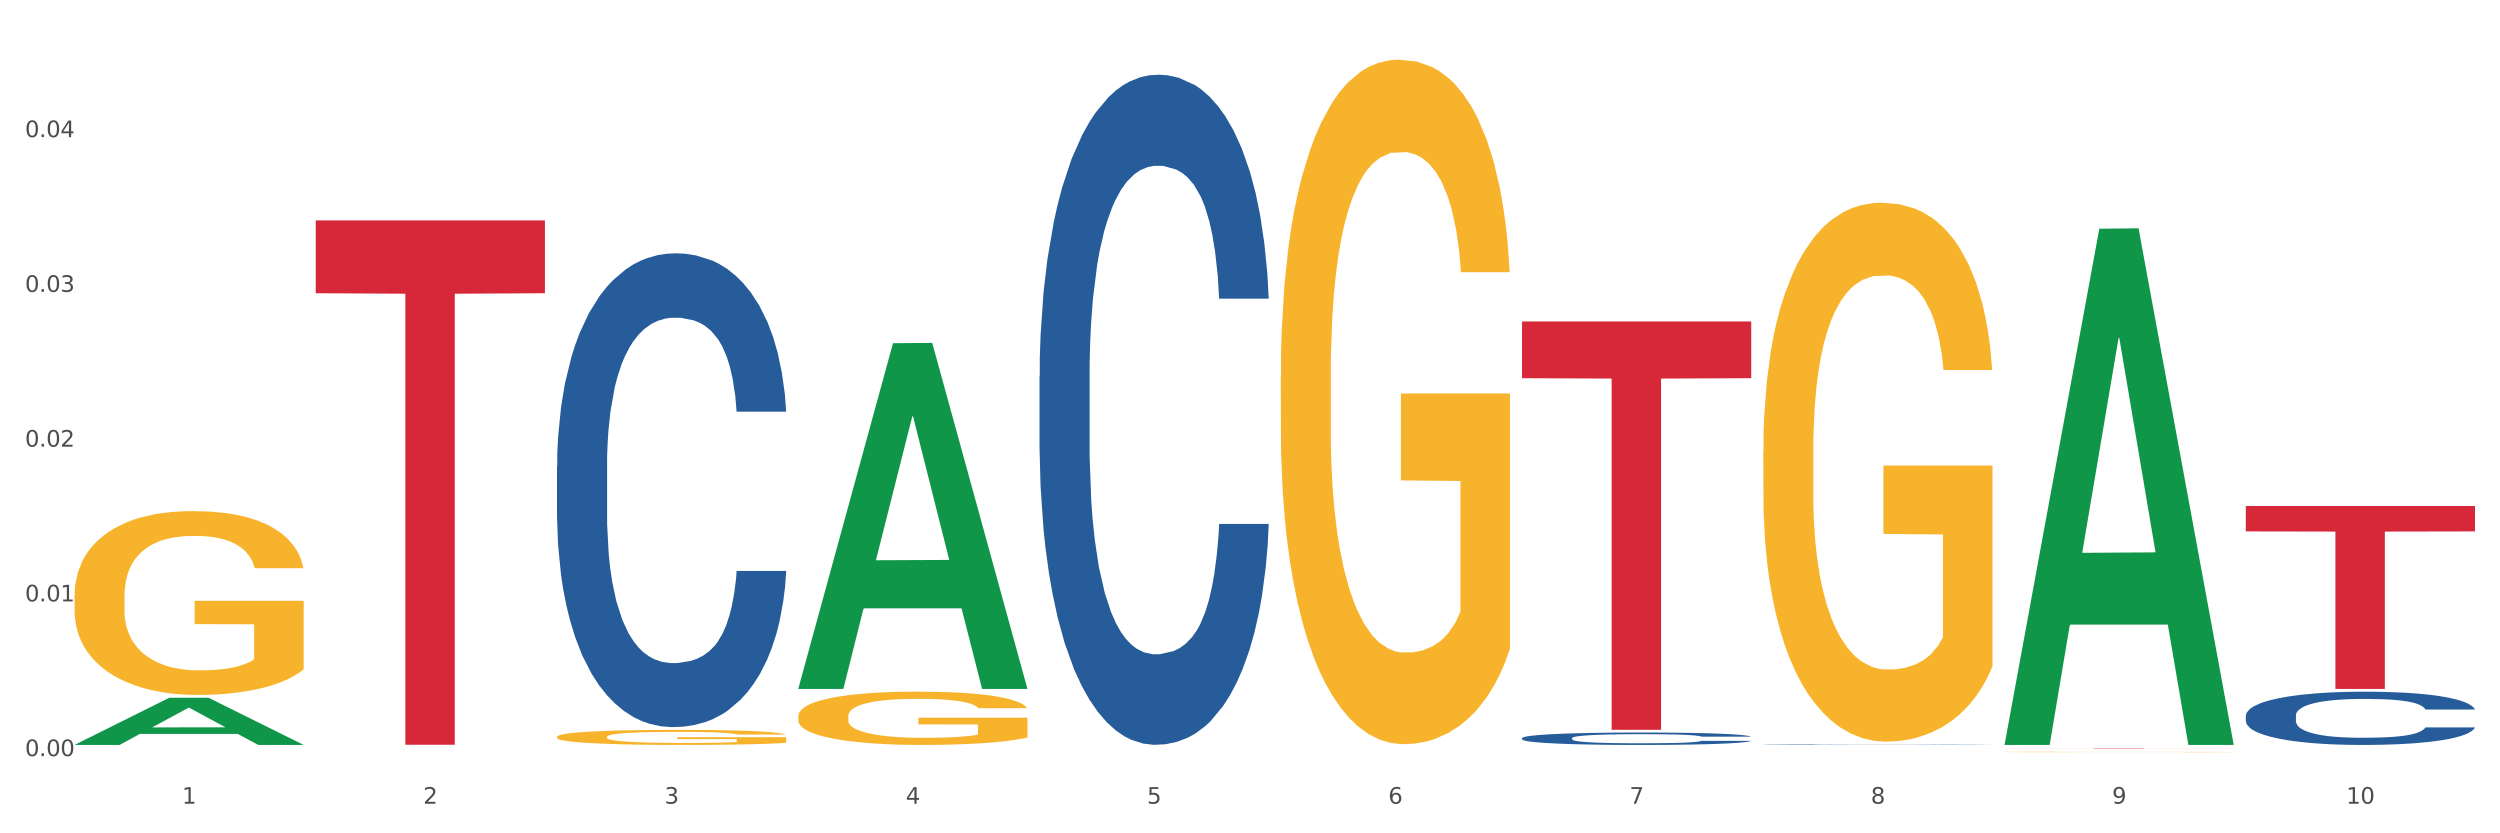
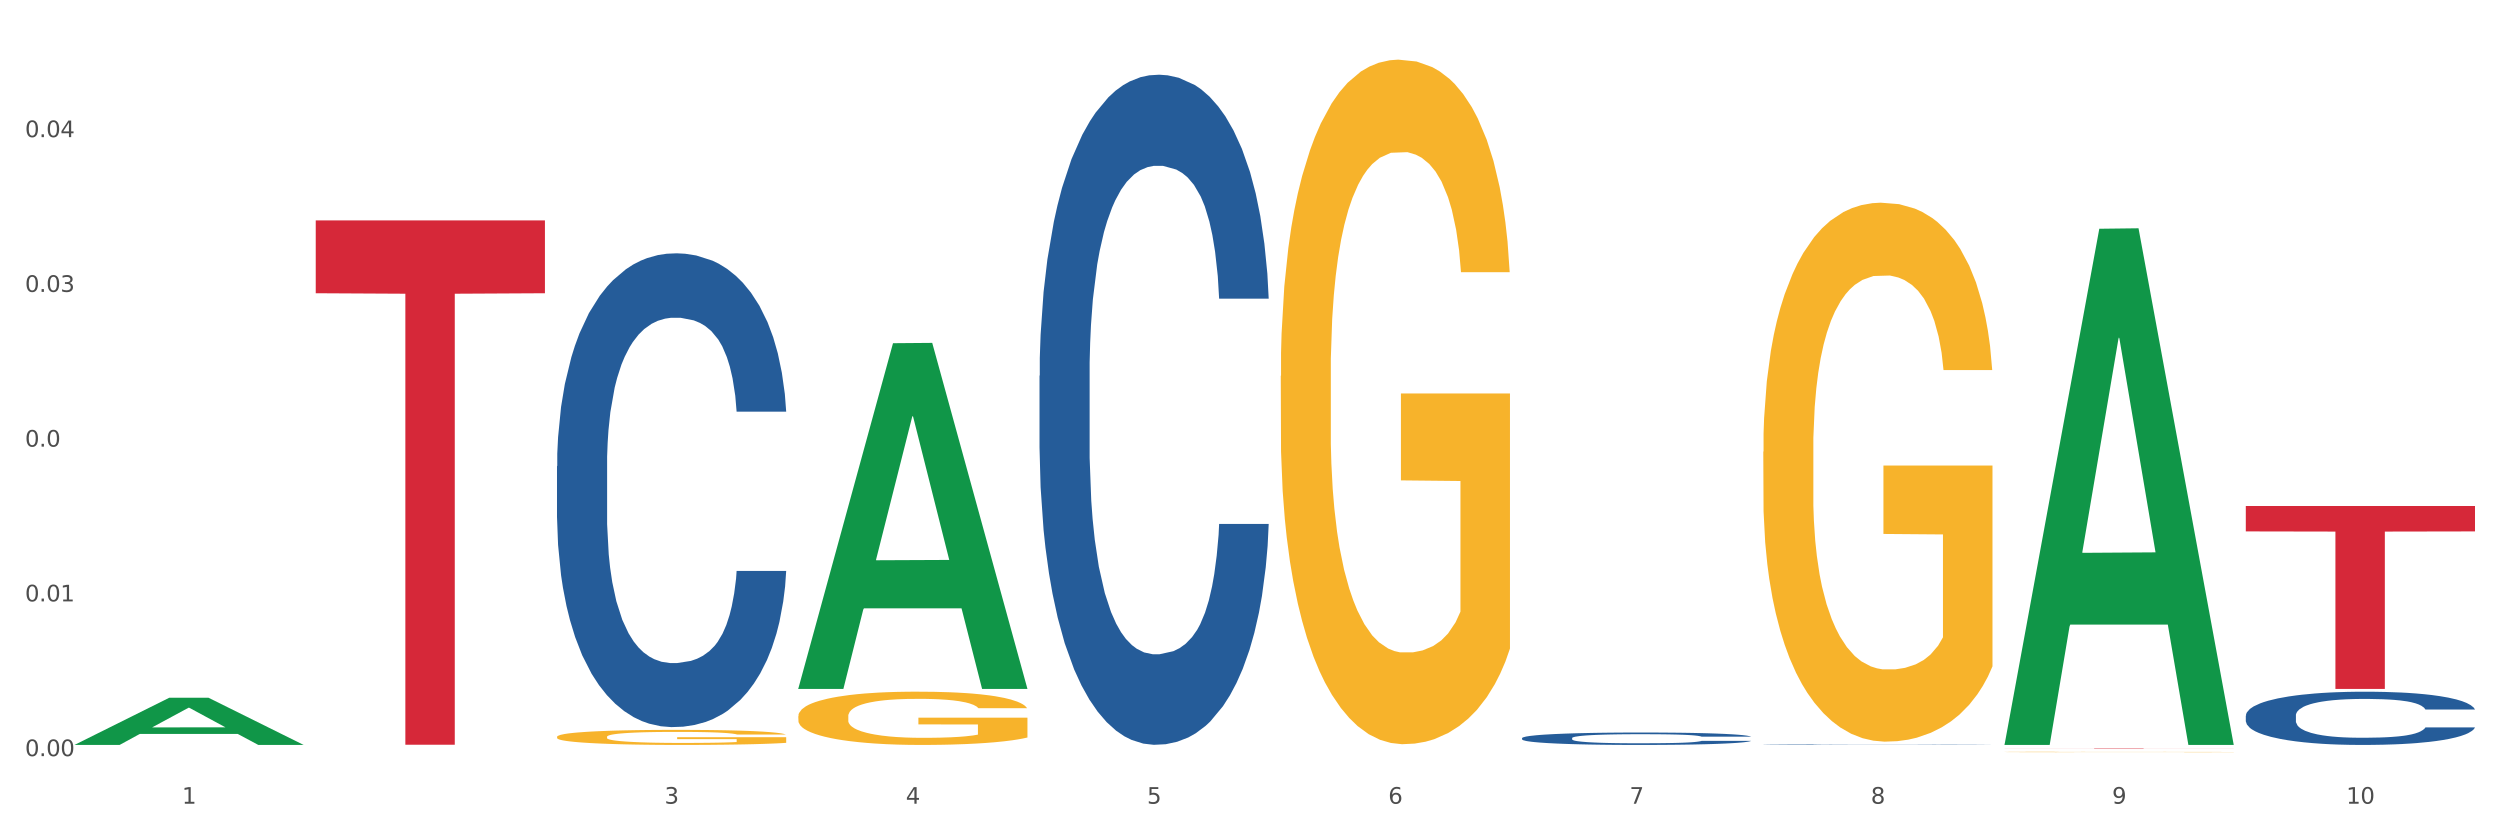
<svg xmlns="http://www.w3.org/2000/svg" xmlns:xlink="http://www.w3.org/1999/xlink" width="1080pt" height="360pt" viewBox="0 0 1080 360" version="1.1">
  <rect x="0" y="0" width="1080" height="360" fill="#333333" stroke="none" />
  <defs>
    <style type="text/css">*{stroke-linejoin: round; stroke-linecap: butt}</style>
  </defs>
  <g id="figure_1">
    <g id="patch_1">
      <path d="M 0 360  L 1080 360  L 1080 0  L 0 0  z " style="fill: #ffffff; stroke: #ffffff; stroke-linejoin: miter" />
    </g>
    <g id="axes_1">
      <g id="matplotlib.axis_1">
        <g id="xtick_1">
          <g id="text_1">
            <g style="fill: #4d4d4d" transform="translate(78.627 347.204) scale(0.096 -0.096)">
              <defs>
                <path id="DejaVuSans-31" d="M 794 531  L 1825 531  L 1825 4091  L 703 3866  L 703 4441  L 1819 4666  L 2450 4666  L 2450 531  L 3481 531  L 3481 0  L 794 0  L 794 531  z " transform="scale(0.016)" />
              </defs>
              <use xlink:href="#DejaVuSans-31" />
            </g>
          </g>
        </g>
        <g id="xtick_2">
          <g id="text_2">
            <g style="fill: #4d4d4d" transform="translate(182.851 347.204) scale(0.096 -0.096)">
              <defs>
-                 <path id="DejaVuSans-32" d="M 1228 531  L 3431 531  L 3431 0  L 469 0  L 469 531  Q 828 903 1448 1529  Q 2069 2156 2228 2338  Q 2531 2678 2651 2914  Q 2772 3150 2772 3378  Q 2772 3750 2511 3984  Q 2250 4219 1831 4219  Q 1534 4219 1204 4116  Q 875 4013 500 3803  L 500 4441  Q 881 4594 1212 4672  Q 1544 4750 1819 4750  Q 2544 4750 2975 4387  Q 3406 4025 3406 3419  Q 3406 3131 3298 2873  Q 3191 2616 2906 2266  Q 2828 2175 2409 1742  Q 1991 1309 1228 531  z " transform="scale(0.016)" />
-               </defs>
+                 </defs>
              <use xlink:href="#DejaVuSans-32" />
            </g>
          </g>
        </g>
        <g id="xtick_3">
          <g id="text_3">
            <g style="fill: #4d4d4d" transform="translate(287.074 347.204) scale(0.096 -0.096)">
              <defs>
                <path id="DejaVuSans-33" d="M 2597 2516  Q 3050 2419 3304 2112  Q 3559 1806 3559 1356  Q 3559 666 3084 287  Q 2609 -91 1734 -91  Q 1441 -91 1130 -33  Q 819 25 488 141  L 488 750  Q 750 597 1062 519  Q 1375 441 1716 441  Q 2309 441 2620 675  Q 2931 909 2931 1356  Q 2931 1769 2642 2001  Q 2353 2234 1838 2234  L 1294 2234  L 1294 2753  L 1863 2753  Q 2328 2753 2575 2939  Q 2822 3125 2822 3475  Q 2822 3834 2567 4026  Q 2313 4219 1838 4219  Q 1578 4219 1281 4162  Q 984 4106 628 3988  L 628 4550  Q 988 4650 1302 4700  Q 1616 4750 1894 4750  Q 2613 4750 3031 4423  Q 3450 4097 3450 3541  Q 3450 3153 3228 2886  Q 3006 2619 2597 2516  z " transform="scale(0.016)" />
              </defs>
              <use xlink:href="#DejaVuSans-33" />
            </g>
          </g>
        </g>
        <g id="xtick_4">
          <g id="text_4">
            <g style="fill: #4d4d4d" transform="translate(391.298 347.204) scale(0.096 -0.096)">
              <defs>
                <path id="DejaVuSans-34" d="M 2419 4116  L 825 1625  L 2419 1625  L 2419 4116  z M 2253 4666  L 3047 4666  L 3047 1625  L 3713 1625  L 3713 1100  L 3047 1100  L 3047 0  L 2419 0  L 2419 1100  L 313 1100  L 313 1709  L 2253 4666  z " transform="scale(0.016)" />
              </defs>
              <use xlink:href="#DejaVuSans-34" />
            </g>
          </g>
        </g>
        <g id="xtick_5">
          <g id="text_5">
            <g style="fill: #4d4d4d" transform="translate(495.522 347.204) scale(0.096 -0.096)">
              <defs>
                <path id="DejaVuSans-35" d="M 691 4666  L 3169 4666  L 3169 4134  L 1269 4134  L 1269 2991  Q 1406 3038 1543 3061  Q 1681 3084 1819 3084  Q 2600 3084 3056 2656  Q 3513 2228 3513 1497  Q 3513 744 3044 326  Q 2575 -91 1722 -91  Q 1428 -91 1123 -41  Q 819 9 494 109  L 494 744  Q 775 591 1075 516  Q 1375 441 1709 441  Q 2250 441 2565 725  Q 2881 1009 2881 1497  Q 2881 1984 2565 2268  Q 2250 2553 1709 2553  Q 1456 2553 1204 2497  Q 953 2441 691 2322  L 691 4666  z " transform="scale(0.016)" />
              </defs>
              <use xlink:href="#DejaVuSans-35" />
            </g>
          </g>
        </g>
        <g id="xtick_6">
          <g id="text_6">
            <g style="fill: #4d4d4d" transform="translate(599.745 347.204) scale(0.096 -0.096)">
              <defs>
                <path id="DejaVuSans-36" d="M 2113 2584  Q 1688 2584 1439 2293  Q 1191 2003 1191 1497  Q 1191 994 1439 701  Q 1688 409 2113 409  Q 2538 409 2786 701  Q 3034 994 3034 1497  Q 3034 2003 2786 2293  Q 2538 2584 2113 2584  z M 3366 4563  L 3366 3988  Q 3128 4100 2886 4159  Q 2644 4219 2406 4219  Q 1781 4219 1451 3797  Q 1122 3375 1075 2522  Q 1259 2794 1537 2939  Q 1816 3084 2150 3084  Q 2853 3084 3261 2657  Q 3669 2231 3669 1497  Q 3669 778 3244 343  Q 2819 -91 2113 -91  Q 1303 -91 875 529  Q 447 1150 447 2328  Q 447 3434 972 4092  Q 1497 4750 2381 4750  Q 2619 4750 2861 4703  Q 3103 4656 3366 4563  z " transform="scale(0.016)" />
              </defs>
              <use xlink:href="#DejaVuSans-36" />
            </g>
          </g>
        </g>
        <g id="xtick_7">
          <g id="text_7">
            <g style="fill: #4d4d4d" transform="translate(703.969 347.204) scale(0.096 -0.096)">
              <defs>
                <path id="DejaVuSans-37" d="M 525 4666  L 3525 4666  L 3525 4397  L 1831 0  L 1172 0  L 2766 4134  L 525 4134  L 525 4666  z " transform="scale(0.016)" />
              </defs>
              <use xlink:href="#DejaVuSans-37" />
            </g>
          </g>
        </g>
        <g id="xtick_8">
          <g id="text_8">
            <g style="fill: #4d4d4d" transform="translate(808.193 347.204) scale(0.096 -0.096)">
              <defs>
                <path id="DejaVuSans-38" d="M 2034 2216  Q 1584 2216 1326 1975  Q 1069 1734 1069 1313  Q 1069 891 1326 650  Q 1584 409 2034 409  Q 2484 409 2743 651  Q 3003 894 3003 1313  Q 3003 1734 2745 1975  Q 2488 2216 2034 2216  z M 1403 2484  Q 997 2584 770 2862  Q 544 3141 544 3541  Q 544 4100 942 4425  Q 1341 4750 2034 4750  Q 2731 4750 3128 4425  Q 3525 4100 3525 3541  Q 3525 3141 3298 2862  Q 3072 2584 2669 2484  Q 3125 2378 3379 2068  Q 3634 1759 3634 1313  Q 3634 634 3220 271  Q 2806 -91 2034 -91  Q 1263 -91 848 271  Q 434 634 434 1313  Q 434 1759 690 2068  Q 947 2378 1403 2484  z M 1172 3481  Q 1172 3119 1398 2916  Q 1625 2713 2034 2713  Q 2441 2713 2670 2916  Q 2900 3119 2900 3481  Q 2900 3844 2670 4047  Q 2441 4250 2034 4250  Q 1625 4250 1398 4047  Q 1172 3844 1172 3481  z " transform="scale(0.016)" />
              </defs>
              <use xlink:href="#DejaVuSans-38" />
            </g>
          </g>
        </g>
        <g id="xtick_9">
          <g id="text_9">
            <g style="fill: #4d4d4d" transform="translate(912.416 347.204) scale(0.096 -0.096)">
              <defs>
                <path id="DejaVuSans-39" d="M 703 97  L 703 672  Q 941 559 1184 500  Q 1428 441 1663 441  Q 2288 441 2617 861  Q 2947 1281 2994 2138  Q 2813 1869 2534 1725  Q 2256 1581 1919 1581  Q 1219 1581 811 2004  Q 403 2428 403 3163  Q 403 3881 828 4315  Q 1253 4750 1959 4750  Q 2769 4750 3195 4129  Q 3622 3509 3622 2328  Q 3622 1225 3098 567  Q 2575 -91 1691 -91  Q 1453 -91 1209 -44  Q 966 3 703 97  z M 1959 2075  Q 2384 2075 2632 2365  Q 2881 2656 2881 3163  Q 2881 3666 2632 3958  Q 2384 4250 1959 4250  Q 1534 4250 1286 3958  Q 1038 3666 1038 3163  Q 1038 2656 1286 2365  Q 1534 2075 1959 2075  z " transform="scale(0.016)" />
              </defs>
              <use xlink:href="#DejaVuSans-39" />
            </g>
          </g>
        </g>
        <g id="xtick_10">
          <g id="text_10">
            <g style="fill: #4d4d4d" transform="translate(1013.586 347.204) scale(0.096 -0.096)">
              <defs>
                <path id="DejaVuSans-30" d="M 2034 4250  Q 1547 4250 1301 3770  Q 1056 3291 1056 2328  Q 1056 1369 1301 889  Q 1547 409 2034 409  Q 2525 409 2770 889  Q 3016 1369 3016 2328  Q 3016 3291 2770 3770  Q 2525 4250 2034 4250  z M 2034 4750  Q 2819 4750 3233 4129  Q 3647 3509 3647 2328  Q 3647 1150 3233 529  Q 2819 -91 2034 -91  Q 1250 -91 836 529  Q 422 1150 422 2328  Q 422 3509 836 4129  Q 1250 4750 2034 4750  z " transform="scale(0.016)" />
              </defs>
              <use xlink:href="#DejaVuSans-31" />
              <use xlink:href="#DejaVuSans-30" transform="translate(63.623 0)" />
            </g>
          </g>
        </g>
        <g id="xtick_11" />
        <g id="xtick_12" />
        <g id="xtick_13" />
        <g id="xtick_14" />
        <g id="xtick_15" />
        <g id="xtick_16" />
        <g id="xtick_17" />
        <g id="xtick_18" />
        <g id="xtick_19" />
      </g>
      <g id="matplotlib.axis_2">
        <g id="ytick_1">
          <g id="text_11">
            <g style="fill: #4d4d4d" transform="translate(10.8 326.652) scale(0.096 -0.096)">
              <defs>
                <path id="DejaVuSans-2e" d="M 684 794  L 1344 794  L 1344 0  L 684 0  L 684 794  z " transform="scale(0.016)" />
              </defs>
              <use xlink:href="#DejaVuSans-30" />
              <use xlink:href="#DejaVuSans-2e" transform="translate(63.623 0)" />
              <use xlink:href="#DejaVuSans-30" transform="translate(95.41 0)" />
              <use xlink:href="#DejaVuSans-30" transform="translate(159.033 0)" />
            </g>
          </g>
        </g>
        <g id="ytick_2">
          <g id="text_12">
            <g style="fill: #4d4d4d" transform="translate(10.8 259.801) scale(0.096 -0.096)">
              <use xlink:href="#DejaVuSans-30" />
              <use xlink:href="#DejaVuSans-2e" transform="translate(63.623 0)" />
              <use xlink:href="#DejaVuSans-30" transform="translate(95.41 0)" />
              <use xlink:href="#DejaVuSans-31" transform="translate(159.033 0)" />
            </g>
          </g>
        </g>
        <g id="ytick_3">
          <g id="text_13">
            <g style="fill: #4d4d4d" transform="translate(10.8 192.95) scale(0.096 -0.096)">
              <use xlink:href="#DejaVuSans-30" />
              <use xlink:href="#DejaVuSans-2e" transform="translate(63.623 0)" />
              <use xlink:href="#DejaVuSans-30" transform="translate(95.41 0)" />
              <use xlink:href="#DejaVuSans-32" transform="translate(159.033 0)" />
            </g>
          </g>
        </g>
        <g id="ytick_4">
          <g id="text_14">
            <g style="fill: #4d4d4d" transform="translate(10.8 126.099) scale(0.096 -0.096)">
              <use xlink:href="#DejaVuSans-30" />
              <use xlink:href="#DejaVuSans-2e" transform="translate(63.623 0)" />
              <use xlink:href="#DejaVuSans-30" transform="translate(95.41 0)" />
              <use xlink:href="#DejaVuSans-33" transform="translate(159.033 0)" />
            </g>
          </g>
        </g>
        <g id="ytick_5">
          <g id="text_15">
            <g style="fill: #4d4d4d" transform="translate(10.8 59.248) scale(0.096 -0.096)">
              <use xlink:href="#DejaVuSans-30" />
              <use xlink:href="#DejaVuSans-2e" transform="translate(63.623 0)" />
              <use xlink:href="#DejaVuSans-30" transform="translate(95.41 0)" />
              <use xlink:href="#DejaVuSans-34" transform="translate(159.033 0)" />
            </g>
          </g>
        </g>
        <g id="ytick_6" />
        <g id="ytick_7" />
        <g id="ytick_8" />
        <g id="ytick_9" />
        <g id="ytick_10" />
      </g>
      <g id="PolyCollection_1">
        <path d="M 32.175 321.778  L 32.277 321.759  L 73.107 301.433  L 90.051 301.414  L 131.187 321.816  L 111.589 321.816  L 102.709 317.065  L 60.552 317.065  L 60.246 317.142  L 51.671 321.816  L 32.175 321.816  L 32.175 321.778  L 65.86 314.23  L 97.401 314.211  L 81.783 305.763  L 81.579 305.725  L 81.375 305.782  L 65.758 314.211  L 65.86 314.23  L 32.175 321.778  z " clip-path="url(#p33732d9750)" style="fill: #109648" />
        <path d="M 344.846 309.437  L 344.963 309.416  L 344.963 308.659  L 345.197 308.007  L 346.366 306.431  L 348.119 305.128  L 349.405 304.434  L 350.691 303.867  L 352.21 303.299  L 354.081 302.711  L 357.471 301.849  L 359.575 301.408  L 362.147 300.945  L 366.823 300.273  L 370.213 299.895  L 373.72 299.579  L 379.448 299.201  L 383.188 299.033  L 387.163 298.907  L 391.956 298.823  L 395.579 298.802  L 403.529 298.865  L 410.309 299.054  L 413.582 299.201  L 417.79 299.453  L 420.011 299.621  L 423.635 299.958  L 427.376 300.399  L 429.947 300.777  L 433.805 301.492  L 436.728 302.206  L 439.416 303.089  L 440.819 303.699  L 441.871 304.266  L 442.806 304.918  L 443.741 305.948  L 422.7 305.948  L 421.882 305.212  L 420.596 304.518  L 418.725 303.846  L 417.089 303.426  L 414.283 302.9  L 411.711 302.564  L 409.023 302.312  L 405.75 302.101  L 403.178 301.996  L 399.554 301.912  L 392.423 301.933  L 387.63 302.101  L 384.357 302.312  L 382.253 302.501  L 380.383 302.711  L 378.279 303.005  L 375.824 303.447  L 374.07 303.846  L 372.317 304.35  L 370.914 304.855  L 369.628 305.443  L 368.576 306.074  L 367.758 306.725  L 367.056 307.524  L 366.472 308.848  L 366.472 311.728  L 366.706 312.379  L 367.29 313.241  L 367.992 313.892  L 369.161 314.67  L 370.213 315.196  L 372.2 315.952  L 374.421 316.583  L 376.174 316.982  L 377.928 317.318  L 380.967 317.781  L 384.357 318.159  L 387.28 318.39  L 391.254 318.601  L 393.943 318.685  L 396.281 318.727  L 402.009 318.727  L 406.1 318.664  L 410.659 318.516  L 414.166 318.327  L 417.089 318.096  L 420.362 317.718  L 422.466 317.36  L 422.466 312.968  L 396.748 312.947  L 396.748 310.025  L 443.858 310.025  L 443.858 318.601  L 441.871 319.042  L 439.65 319.441  L 437.312 319.799  L 433.805 320.24  L 429.597 320.66  L 425.856 320.955  L 421.882 321.207  L 417.206 321.438  L 411.127 321.648  L 407.386 321.732  L 402.71 321.795  L 397.216 321.816  L 392.423 321.774  L 387.747 321.669  L 382.838 321.48  L 378.045 321.207  L 374.421 320.934  L 370.797 320.597  L 366.94 320.156  L 363.9 319.735  L 361.562 319.357  L 358.99 318.874  L 356.185 318.243  L 354.081 317.676  L 352.21 317.087  L 350.223 316.331  L 348.82 315.679  L 347.418 314.859  L 346.599 314.25  L 345.664 313.304  L 344.963 311.98  L 344.846 309.437  z " clip-path="url(#p33732d9750)" style="fill: #f7b32b" />
        <path d="M 553.293 162.421  L 553.41 162.151  L 553.41 152.428  L 553.644 144.056  L 554.813 123.799  L 556.566 107.054  L 557.852 98.142  L 559.138 90.849  L 560.658 83.557  L 562.528 75.995  L 565.918 64.921  L 568.022 59.25  L 570.594 53.308  L 575.27 44.665  L 578.66 39.804  L 582.167 35.753  L 587.895 30.891  L 591.636 28.73  L 595.61 27.11  L 600.403 26.03  L 604.027 25.759  L 611.976 26.57  L 618.756 29  L 622.029 30.891  L 626.237 34.132  L 628.458 36.293  L 632.082 40.614  L 635.823 46.286  L 638.395 51.147  L 642.252 60.33  L 645.175 69.513  L 647.863 80.856  L 649.266 88.689  L 650.318 95.981  L 651.253 104.353  L 652.189 117.587  L 631.147 117.587  L 630.329 108.135  L 629.043 99.222  L 627.173 90.579  L 625.536 85.178  L 622.73 78.426  L 620.159 74.104  L 617.47 70.863  L 614.197 68.162  L 611.625 66.812  L 608.001 65.732  L 600.87 66.002  L 596.078 68.162  L 592.805 70.863  L 590.7 73.294  L 588.83 75.995  L 586.726 79.776  L 584.271 85.448  L 582.518 90.579  L 580.764 97.061  L 579.361 103.543  L 578.075 111.105  L 577.023 119.208  L 576.205 127.581  L 575.504 137.844  L 574.919 154.859  L 574.919 191.86  L 575.153 200.233  L 575.737 211.306  L 576.439 219.679  L 577.608 229.672  L 578.66 236.424  L 580.647 246.147  L 582.868 254.249  L 584.622 259.381  L 586.375 263.702  L 589.415 269.644  L 592.805 274.505  L 595.727 277.476  L 599.702 280.177  L 602.39 281.257  L 604.728 281.797  L 610.456 281.797  L 614.548 280.987  L 619.107 279.097  L 622.613 276.666  L 625.536 273.695  L 628.809 268.834  L 630.913 264.242  L 630.913 207.795  L 605.196 207.525  L 605.196 169.983  L 652.306 169.983  L 652.306 280.177  L 650.318 285.849  L 648.097 290.98  L 645.759 295.572  L 642.252 301.243  L 638.044 306.645  L 634.303 310.426  L 630.329 313.667  L 625.653 316.638  L 619.574 319.339  L 615.833 320.419  L 611.158 321.229  L 605.663 321.5  L 600.87 320.959  L 596.195 319.609  L 591.285 317.178  L 586.492 313.667  L 582.868 310.156  L 579.244 305.835  L 575.387 300.163  L 572.347 294.761  L 570.009 289.9  L 567.438 283.688  L 564.632 275.586  L 562.528 268.293  L 560.658 260.731  L 558.67 251.008  L 557.268 242.636  L 555.865 232.102  L 555.047 224.27  L 554.111 212.116  L 553.41 195.101  L 553.293 162.421  z " clip-path="url(#p33732d9750)" style="fill: #f7b32b" />
        <path d="M 761.74 195.153  L 761.857 194.94  L 761.857 187.285  L 762.091 180.694  L 763.26 164.746  L 765.013 151.562  L 766.299 144.545  L 767.585 138.804  L 769.105 133.062  L 770.975 127.108  L 774.365 118.39  L 776.469 113.925  L 779.041 109.247  L 783.717 102.442  L 787.107 98.615  L 790.614 95.425  L 796.342 91.598  L 800.083 89.897  L 804.057 88.621  L 808.85 87.77  L 812.474 87.558  L 820.423 88.195  L 827.203 90.109  L 830.476 91.598  L 834.685 94.149  L 836.906 95.85  L 840.529 99.253  L 844.27 103.718  L 846.842 107.546  L 850.7 114.775  L 853.622 122.005  L 856.311 130.936  L 857.713 137.102  L 858.766 142.844  L 859.701 149.436  L 860.636 159.855  L 839.594 159.855  L 838.776 152.413  L 837.49 145.395  L 835.62 138.591  L 833.983 134.338  L 831.178 129.022  L 828.606 125.62  L 825.917 123.068  L 822.644 120.942  L 820.072 119.879  L 816.448 119.028  L 809.318 119.241  L 804.525 120.942  L 801.252 123.068  L 799.148 124.982  L 797.277 127.108  L 795.173 130.085  L 792.718 134.551  L 790.965 138.591  L 789.211 143.694  L 787.809 148.798  L 786.523 154.752  L 785.471 161.131  L 784.652 167.723  L 783.951 175.803  L 783.366 189.199  L 783.366 218.331  L 783.6 224.923  L 784.185 233.641  L 784.886 240.233  L 786.055 248.1  L 787.107 253.416  L 789.094 261.071  L 791.315 267.45  L 793.069 271.491  L 794.822 274.893  L 797.862 279.571  L 801.252 283.398  L 804.174 285.737  L 808.149 287.864  L 810.837 288.714  L 813.175 289.14  L 818.903 289.14  L 822.995 288.502  L 827.554 287.013  L 831.061 285.099  L 833.983 282.76  L 837.256 278.933  L 839.36 275.318  L 839.36 230.876  L 813.643 230.664  L 813.643 201.107  L 860.753 201.107  L 860.753 287.864  L 858.766 292.329  L 856.544 296.369  L 854.206 299.984  L 850.7 304.45  L 846.491 308.702  L 842.751 311.679  L 838.776 314.231  L 834.1 316.57  L 828.021 318.697  L 824.281 319.547  L 819.605 320.185  L 814.111 320.398  L 809.318 319.972  L 804.642 318.909  L 799.732 316.995  L 794.939 314.231  L 791.315 311.467  L 787.692 308.065  L 783.834 303.599  L 780.795 299.346  L 778.457 295.519  L 775.885 290.628  L 773.079 284.249  L 770.975 278.508  L 769.105 272.554  L 767.118 264.899  L 765.715 258.307  L 764.312 250.014  L 763.494 243.847  L 762.559 234.279  L 761.857 220.882  L 761.74 195.153  z " clip-path="url(#p33732d9750)" style="fill: #f7b32b" />
        <path d="M 865.964 324.847  L 866.081 324.847  L 866.081 324.84  L 866.315 324.835  L 867.484 324.822  L 869.237 324.811  L 870.523 324.805  L 871.809 324.801  L 873.329 324.796  L 875.199 324.791  L 878.589 324.784  L 880.693 324.78  L 883.265 324.776  L 887.941 324.771  L 891.331 324.768  L 894.838 324.765  L 900.566 324.762  L 904.306 324.761  L 908.281 324.759  L 913.074 324.759  L 916.698 324.759  L 924.647 324.759  L 931.427 324.761  L 934.7 324.762  L 938.908 324.764  L 941.129 324.765  L 944.753 324.768  L 948.494 324.772  L 951.066 324.775  L 954.923 324.781  L 957.846 324.787  L 960.534 324.794  L 961.937 324.799  L 962.989 324.804  L 963.924 324.809  L 964.859 324.818  L 943.818 324.818  L 943 324.812  L 941.714 324.806  L 939.843 324.8  L 938.207 324.797  L 935.401 324.793  L 932.829 324.79  L 930.141 324.788  L 926.868 324.786  L 924.296 324.785  L 920.672 324.784  L 913.541 324.785  L 908.749 324.786  L 905.475 324.788  L 903.371 324.789  L 901.501 324.791  L 899.397 324.793  L 896.942 324.797  L 895.188 324.8  L 893.435 324.805  L 892.032 324.809  L 890.746 324.814  L 889.694 324.819  L 888.876 324.824  L 888.175 324.831  L 887.59 324.842  L 887.59 324.866  L 887.824 324.871  L 888.408 324.878  L 889.11 324.884  L 890.279 324.89  L 891.331 324.895  L 893.318 324.901  L 895.539 324.906  L 897.293 324.909  L 899.046 324.912  L 902.085 324.916  L 905.475 324.919  L 908.398 324.921  L 912.372 324.923  L 915.061 324.924  L 917.399 324.924  L 923.127 324.924  L 927.218 324.923  L 931.777 324.922  L 935.284 324.921  L 938.207 324.919  L 941.48 324.916  L 943.584 324.913  L 943.584 324.876  L 917.867 324.876  L 917.867 324.852  L 964.976 324.852  L 964.976 324.923  L 962.989 324.926  L 960.768 324.93  L 958.43 324.933  L 954.923 324.936  L 950.715 324.94  L 946.974 324.942  L 943 324.944  L 938.324 324.946  L 932.245 324.948  L 928.504 324.949  L 923.828 324.949  L 918.334 324.95  L 913.541 324.949  L 908.865 324.948  L 903.956 324.947  L 899.163 324.944  L 895.539 324.942  L 891.915 324.939  L 888.058 324.936  L 885.018 324.932  L 882.68 324.929  L 880.109 324.925  L 877.303 324.92  L 875.199 324.915  L 873.329 324.91  L 871.341 324.904  L 869.938 324.899  L 868.536 324.892  L 867.717 324.887  L 866.782 324.879  L 866.081 324.868  L 865.964 324.847  z " clip-path="url(#p33732d9750)" style="fill: #f7b32b" />
        <path d="M 970.188 309.151  L 970.305 309.13  L 970.305 308.542  L 970.656 307.743  L 971.943 306.273  L 973.582 305.16  L 976.39 303.858  L 977.912 303.311  L 979.902 302.702  L 983.998 301.715  L 988.679 300.875  L 991.956 300.413  L 994.414 300.119  L 999.915 299.594  L 1003.075 299.363  L 1006.352 299.174  L 1009.161 299.048  L 1013.842 298.901  L 1017.587 298.838  L 1021.917 298.817  L 1025.546 298.838  L 1030.344 298.922  L 1037.366 299.174  L 1040.058 299.321  L 1043.686 299.573  L 1047.431 299.909  L 1050.474 300.245  L 1053.985 300.728  L 1057.613 301.358  L 1061.125 302.156  L 1063.582 302.891  L 1065.572 303.669  L 1067.327 304.614  L 1068.615 305.643  L 1069.2 306.504  L 1047.782 306.504  L 1047.197 305.727  L 1046.027 304.887  L 1044.857 304.32  L 1043.569 303.858  L 1041.58 303.332  L 1039.824 302.996  L 1036.898 302.597  L 1034.206 302.345  L 1031.983 302.198  L 1029.291 302.072  L 1023.556 301.946  L 1019.46 301.946  L 1016.885 301.988  L 1013.725 302.093  L 1011.033 302.24  L 1007.873 302.492  L 1005.415 302.765  L 1002.958 303.122  L 1001.553 303.375  L 999.447 303.837  L 998.042 304.215  L 996.17 304.866  L 995.116 305.328  L 993.244 306.525  L 992.424 307.407  L 992.073 308.016  L 991.839 308.689  L 991.839 311.965  L 992.541 313.436  L 993.127 314.066  L 994.063 314.78  L 995.818 315.704  L 998.393 316.607  L 1001.085 317.258  L 1003.309 317.657  L 1005.415 317.951  L 1007.522 318.183  L 1010.097 318.393  L 1012.203 318.519  L 1015.363 318.645  L 1019.109 318.708  L 1022.035 318.708  L 1028.003 318.603  L 1030.695 318.498  L 1033.27 318.351  L 1036.079 318.12  L 1038.303 317.867  L 1039.59 317.678  L 1041.697 317.279  L 1043.335 316.859  L 1044.739 316.376  L 1045.676 315.956  L 1046.729 315.326  L 1047.548 314.612  L 1047.782 314.234  L 1069.2 314.234  L 1068.732 314.99  L 1067.913 315.725  L 1066.274 316.712  L 1064.987 317.279  L 1062.997 317.972  L 1060.89 318.561  L 1057.965 319.212  L 1055.273 319.695  L 1052.464 320.115  L 1049.421 320.493  L 1043.92 321.018  L 1041.931 321.165  L 1037.717 321.417  L 1034.44 321.564  L 1029.642 321.711  L 1024.726 321.795  L 1019.577 321.816  L 1015.012 321.774  L 1009.98 321.648  L 1006.82 321.522  L 1003.309 321.333  L 999.212 321.039  L 995.35 320.682  L 991.722 320.262  L 988.328 319.779  L 985.168 319.233  L 981.072 318.33  L 978.029 317.447  L 975.805 316.628  L 974.284 315.935  L 972.762 315.053  L 971.943 314.444  L 970.656 312.973  L 970.188 311.608  L 970.188 309.151  z " clip-path="url(#p33732d9750)" style="fill: #255c99" />
        <path d="M 761.74 321.69  L 761.857 321.69  L 761.857 321.684  L 762.208 321.676  L 763.496 321.661  L 765.134 321.65  L 767.943 321.637  L 769.465 321.631  L 771.454 321.625  L 775.551 321.616  L 780.232 321.607  L 783.509 321.603  L 785.967 321.6  L 791.467 321.594  L 794.627 321.592  L 797.904 321.59  L 800.713 321.589  L 805.395 321.587  L 809.14 321.587  L 813.47 321.587  L 817.098 321.587  L 821.897 321.588  L 828.919 321.59  L 831.611 321.592  L 835.239 321.594  L 838.984 321.598  L 842.027 321.601  L 845.538 321.606  L 849.166 321.612  L 852.677 321.62  L 855.135 321.627  L 857.125 321.635  L 858.88 321.644  L 860.168 321.655  L 860.753 321.663  L 839.335 321.663  L 838.75 321.656  L 837.58 321.647  L 836.409 321.642  L 835.122 321.637  L 833.132 321.632  L 831.377 321.628  L 828.451 321.624  L 825.759 321.622  L 823.535 321.62  L 820.843 321.619  L 815.109 321.618  L 811.012 321.618  L 808.438 321.618  L 805.278 321.619  L 802.586 321.621  L 799.426 321.623  L 796.968 321.626  L 794.51 321.63  L 793.106 321.632  L 790.999 321.637  L 789.595 321.641  L 787.722 321.647  L 786.669 321.652  L 784.796 321.664  L 783.977 321.672  L 783.626 321.678  L 783.392 321.685  L 783.392 321.718  L 784.094 321.733  L 784.679 321.739  L 785.616 321.746  L 787.371 321.755  L 789.946 321.764  L 792.638 321.771  L 794.862 321.775  L 796.968 321.778  L 799.075 321.78  L 801.65 321.782  L 803.756 321.783  L 806.916 321.785  L 810.661 321.785  L 813.587 321.785  L 819.556 321.784  L 822.248 321.783  L 824.823 321.782  L 827.632 321.779  L 829.855 321.777  L 831.143 321.775  L 833.249 321.771  L 834.888 321.767  L 836.292 321.762  L 837.229 321.758  L 838.282 321.751  L 839.101 321.744  L 839.335 321.741  L 860.753 321.741  L 860.285 321.748  L 859.465 321.755  L 857.827 321.765  L 856.539 321.771  L 854.55 321.778  L 852.443 321.784  L 849.517 321.79  L 846.825 321.795  L 844.017 321.799  L 840.974 321.803  L 835.473 321.808  L 833.483 321.81  L 829.27 321.812  L 825.993 321.814  L 821.195 321.815  L 816.279 321.816  L 811.13 321.816  L 806.565 321.816  L 801.533 321.815  L 798.373 321.813  L 794.862 321.811  L 790.765 321.808  L 786.903 321.805  L 783.275 321.801  L 779.881 321.796  L 776.721 321.79  L 772.625 321.781  L 769.582 321.773  L 767.358 321.764  L 765.837 321.758  L 764.315 321.749  L 763.496 321.743  L 762.208 321.728  L 761.74 321.714  L 761.74 321.69  z " clip-path="url(#p33732d9750)" style="fill: #255c99" />
        <path d="M 657.517 318.86  L 657.634 318.856  L 657.634 318.718  L 657.985 318.532  L 659.272 318.189  L 660.911 317.929  L 663.72 317.625  L 665.241 317.498  L 667.231 317.356  L 671.327 317.125  L 676.008 316.929  L 679.285 316.821  L 681.743 316.753  L 687.244 316.63  L 690.404 316.576  L 693.681 316.532  L 696.49 316.503  L 701.171 316.468  L 704.916 316.454  L 709.247 316.449  L 712.875 316.454  L 717.673 316.473  L 724.695 316.532  L 727.387 316.566  L 731.015 316.625  L 734.76 316.704  L 737.803 316.782  L 741.314 316.895  L 744.943 317.042  L 748.454 317.228  L 750.911 317.4  L 752.901 317.581  L 754.657 317.802  L 755.944 318.042  L 756.529 318.243  L 735.112 318.243  L 734.526 318.061  L 733.356 317.865  L 732.186 317.733  L 730.898 317.625  L 728.909 317.503  L 727.153 317.424  L 724.227 317.331  L 721.535 317.272  L 719.312 317.238  L 716.62 317.208  L 710.885 317.179  L 706.789 317.179  L 704.214 317.189  L 701.054 317.213  L 698.362 317.248  L 695.202 317.307  L 692.745 317.37  L 690.287 317.454  L 688.882 317.512  L 686.776 317.62  L 685.371 317.708  L 683.499 317.86  L 682.445 317.968  L 680.573 318.248  L 679.754 318.454  L 679.402 318.596  L 679.168 318.753  L 679.168 319.517  L 679.871 319.86  L 680.456 320.007  L 681.392 320.174  L 683.148 320.39  L 685.722 320.601  L 688.414 320.753  L 690.638 320.846  L 692.745 320.914  L 694.851 320.968  L 697.426 321.017  L 699.533 321.047  L 702.693 321.076  L 706.438 321.091  L 709.364 321.091  L 715.332 321.066  L 718.024 321.042  L 720.599 321.007  L 723.408 320.954  L 725.632 320.895  L 726.919 320.851  L 729.026 320.757  L 730.664 320.659  L 732.069 320.547  L 733.005 320.449  L 734.058 320.302  L 734.877 320.135  L 735.112 320.047  L 756.529 320.047  L 756.061 320.223  L 755.242 320.395  L 753.603 320.625  L 752.316 320.757  L 750.326 320.919  L 748.22 321.056  L 745.294 321.208  L 742.602 321.321  L 739.793 321.419  L 736.75 321.507  L 731.249 321.63  L 729.26 321.664  L 725.046 321.723  L 721.769 321.757  L 716.971 321.792  L 712.055 321.811  L 706.906 321.816  L 702.341 321.806  L 697.309 321.777  L 694.149 321.748  L 690.638 321.704  L 686.542 321.635  L 682.679 321.552  L 679.051 321.454  L 675.657 321.341  L 672.497 321.213  L 668.401 321.003  L 665.358 320.797  L 663.134 320.605  L 661.613 320.444  L 660.091 320.238  L 659.272 320.096  L 657.985 319.753  L 657.517 319.434  L 657.517 318.86  z " clip-path="url(#p33732d9750)" style="fill: #255c99" />
        <path d="M 449.069 162.345  L 449.187 162.081  L 449.187 154.678  L 449.538 144.632  L 450.825 126.125  L 452.464 112.113  L 455.272 95.722  L 456.794 88.848  L 458.783 81.181  L 462.88 68.755  L 467.561 58.18  L 470.838 52.363  L 473.296 48.662  L 478.797 42.052  L 481.957 39.144  L 485.234 36.765  L 488.042 35.179  L 492.724 33.328  L 496.469 32.535  L 500.799 32.27  L 504.427 32.535  L 509.226 33.592  L 516.248 36.765  L 518.94 38.616  L 522.568 41.788  L 526.313 46.018  L 529.356 50.248  L 532.867 56.329  L 536.495 64.26  L 540.006 74.307  L 542.464 83.56  L 544.454 93.342  L 546.209 105.239  L 547.497 118.194  L 548.082 129.033  L 526.664 129.033  L 526.079 119.251  L 524.909 108.676  L 523.738 101.538  L 522.451 95.722  L 520.461 89.112  L 518.706 84.882  L 515.78 79.859  L 513.088 76.686  L 510.864 74.836  L 508.173 73.249  L 502.438 71.663  L 498.342 71.663  L 495.767 72.192  L 492.607 73.514  L 489.915 75.364  L 486.755 78.537  L 484.297 81.974  L 481.84 86.468  L 480.435 89.641  L 478.328 95.457  L 476.924 100.216  L 475.051 108.412  L 473.998 114.228  L 472.126 129.298  L 471.306 140.402  L 470.955 148.069  L 470.721 156.529  L 470.721 197.772  L 471.423 216.279  L 472.009 224.21  L 472.945 233.199  L 474.7 244.832  L 477.275 256.2  L 479.967 264.396  L 482.191 269.419  L 484.297 273.12  L 486.404 276.029  L 488.979 278.672  L 491.085 280.259  L 494.245 281.845  L 497.991 282.638  L 500.916 282.638  L 506.885 281.316  L 509.577 279.994  L 512.152 278.144  L 514.961 275.235  L 517.184 272.063  L 518.472 269.683  L 520.578 264.66  L 522.217 259.373  L 523.621 253.292  L 524.558 248.004  L 525.611 240.073  L 526.43 231.084  L 526.664 226.325  L 548.082 226.325  L 547.614 235.843  L 546.795 245.096  L 545.156 257.522  L 543.869 264.66  L 541.879 273.385  L 539.772 280.787  L 536.846 288.983  L 534.155 295.064  L 531.346 300.352  L 528.303 305.11  L 522.802 311.72  L 520.813 313.571  L 516.599 316.743  L 513.322 318.594  L 508.524 320.444  L 503.608 321.502  L 498.459 321.766  L 493.894 321.238  L 488.862 319.651  L 485.702 318.065  L 482.191 315.686  L 478.094 311.984  L 474.232 307.49  L 470.604 302.202  L 467.21 296.121  L 464.05 289.248  L 459.954 277.879  L 456.911 266.775  L 454.687 256.464  L 453.166 247.74  L 451.644 236.636  L 450.825 228.969  L 449.538 210.462  L 449.069 193.278  L 449.069 162.345  z " clip-path="url(#p33732d9750)" style="fill: #255c99" />
        <path d="M 240.622 201.396  L 240.739 201.209  L 240.739 195.975  L 241.09 188.872  L 242.378 175.787  L 244.016 165.88  L 246.825 154.29  L 248.347 149.43  L 250.336 144.009  L 254.432 135.224  L 259.114 127.747  L 262.391 123.634  L 264.849 121.017  L 270.349 116.344  L 273.509 114.288  L 276.786 112.606  L 279.595 111.484  L 284.277 110.176  L 288.022 109.615  L 292.352 109.428  L 295.98 109.615  L 300.779 110.362  L 307.801 112.606  L 310.493 113.914  L 314.121 116.157  L 317.866 119.148  L 320.909 122.139  L 324.42 126.438  L 328.048 132.046  L 331.559 139.149  L 334.017 145.692  L 336.007 152.608  L 337.762 161.02  L 339.049 170.179  L 339.635 177.843  L 318.217 177.843  L 317.632 170.927  L 316.462 163.45  L 315.291 158.403  L 314.004 154.29  L 312.014 149.617  L 310.259 146.626  L 307.333 143.075  L 304.641 140.832  L 302.417 139.523  L 299.725 138.402  L 293.991 137.28  L 289.894 137.28  L 287.32 137.654  L 284.16 138.589  L 281.468 139.897  L 278.308 142.14  L 275.85 144.57  L 273.392 147.748  L 271.988 149.991  L 269.881 154.104  L 268.477 157.468  L 266.604 163.263  L 265.551 167.375  L 263.678 178.03  L 262.859 185.881  L 262.508 191.302  L 262.274 197.284  L 262.274 226.444  L 262.976 239.529  L 263.561 245.137  L 264.498 251.493  L 266.253 259.718  L 268.828 267.755  L 271.52 273.55  L 273.743 277.102  L 275.85 279.719  L 277.957 281.775  L 280.532 283.644  L 282.638 284.766  L 285.798 285.887  L 289.543 286.448  L 292.469 286.448  L 298.438 285.514  L 301.13 284.579  L 303.705 283.27  L 306.513 281.214  L 308.737 278.971  L 310.025 277.289  L 312.131 273.737  L 313.77 269.999  L 315.174 265.699  L 316.11 261.961  L 317.164 256.353  L 317.983 249.997  L 318.217 246.633  L 339.635 246.633  L 339.167 253.362  L 338.347 259.905  L 336.709 268.69  L 335.421 273.737  L 333.432 279.906  L 331.325 285.14  L 328.399 290.934  L 325.707 295.234  L 322.899 298.972  L 319.856 302.337  L 314.355 307.01  L 312.365 308.319  L 308.152 310.562  L 304.875 311.87  L 300.077 313.179  L 295.161 313.927  L 290.011 314.114  L 285.447 313.74  L 280.414 312.618  L 277.254 311.497  L 273.743 309.814  L 269.647 307.197  L 265.785 304.019  L 262.157 300.281  L 258.763 295.982  L 255.603 291.121  L 251.507 283.084  L 248.464 275.233  L 246.24 267.942  L 244.718 261.774  L 243.197 253.923  L 242.378 248.502  L 241.09 235.417  L 240.622 223.267  L 240.622 201.396  z " clip-path="url(#p33732d9750)" style="fill: #255c99" />
        <path d="M 240.622 318.313  L 240.739 318.307  L 240.739 318.092  L 240.973 317.908  L 242.142 317.462  L 243.895 317.093  L 245.181 316.897  L 246.467 316.736  L 247.987 316.575  L 249.857 316.409  L 253.247 316.165  L 255.351 316.04  L 257.923 315.909  L 262.599 315.719  L 265.989 315.612  L 269.496 315.523  L 275.224 315.416  L 278.965 315.368  L 282.939 315.332  L 287.732 315.308  L 291.356 315.302  L 299.305 315.32  L 306.085 315.374  L 309.358 315.416  L 313.566 315.487  L 315.788 315.534  L 319.411 315.63  L 323.152 315.755  L 325.724 315.862  L 329.581 316.064  L 332.504 316.266  L 335.193 316.516  L 336.595 316.689  L 337.647 316.849  L 338.583 317.034  L 339.518 317.325  L 318.476 317.325  L 317.658 317.117  L 316.372 316.921  L 314.502 316.73  L 312.865 316.611  L 310.06 316.462  L 307.488 316.367  L 304.799 316.296  L 301.526 316.236  L 298.954 316.207  L 295.33 316.183  L 288.2 316.189  L 283.407 316.236  L 280.134 316.296  L 278.03 316.349  L 276.159 316.409  L 274.055 316.492  L 271.6 316.617  L 269.847 316.73  L 268.093 316.873  L 266.69 317.016  L 265.405 317.182  L 264.352 317.361  L 263.534 317.545  L 262.833 317.771  L 262.248 318.146  L 262.248 318.961  L 262.482 319.145  L 263.067 319.389  L 263.768 319.574  L 264.937 319.794  L 265.989 319.942  L 267.976 320.157  L 270.197 320.335  L 271.951 320.448  L 273.704 320.543  L 276.744 320.674  L 280.134 320.781  L 283.056 320.847  L 287.031 320.906  L 289.719 320.93  L 292.057 320.942  L 297.785 320.942  L 301.877 320.924  L 306.436 320.882  L 309.943 320.829  L 312.865 320.763  L 316.138 320.656  L 318.242 320.555  L 318.242 319.312  L 292.525 319.306  L 292.525 318.479  L 339.635 318.479  L 339.635 320.906  L 337.647 321.031  L 335.426 321.144  L 333.088 321.245  L 329.581 321.37  L 325.373 321.489  L 321.632 321.572  L 317.658 321.644  L 312.982 321.709  L 306.903 321.769  L 303.163 321.792  L 298.487 321.81  L 292.992 321.816  L 288.2 321.804  L 283.524 321.775  L 278.614 321.721  L 273.821 321.644  L 270.197 321.566  L 266.574 321.471  L 262.716 321.346  L 259.677 321.227  L 257.339 321.12  L 254.767 320.983  L 251.961 320.805  L 249.857 320.644  L 247.987 320.478  L 246 320.264  L 244.597 320.079  L 243.194 319.847  L 242.376 319.675  L 241.441 319.407  L 240.739 319.032  L 240.622 318.313  z " clip-path="url(#p33732d9750)" style="fill: #f7b32b" />
        <path d="M 136.399 95.198  L 235.411 95.198  L 235.411 126.679  L 196.463 126.891  L 196.463 321.729  L 175.112 321.729  L 175.112 126.891  L 136.399 126.679  L 136.399 95.411  L 136.399 95.198  z " clip-path="url(#p33732d9750)" style="fill: #d62839" />
-         <path d="M 657.517 138.867  L 756.529 138.867  L 756.529 163.379  L 717.581 163.545  L 717.581 315.26  L 696.23 315.26  L 696.23 163.545  L 657.517 163.379  L 657.517 139.032  L 657.517 138.867  z " clip-path="url(#p33732d9750)" style="fill: #d62839" />
        <path d="M 865.964 323.401  L 964.976 323.401  L 964.976 323.425  L 926.028 323.425  L 926.028 323.57  L 904.677 323.57  L 904.677 323.425  L 865.964 323.425  L 865.964 323.402  L 865.964 323.401  z " clip-path="url(#p33732d9750)" style="fill: #d62839" />
        <path d="M 970.188 218.584  L 1069.2 218.584  L 1069.2 229.568  L 1030.252 229.643  L 1030.252 297.628  L 1008.901 297.628  L 1008.901 229.643  L 970.188 229.568  L 970.188 218.658  L 970.188 218.584  z " clip-path="url(#p33732d9750)" style="fill: #d62839" />
-         <path d="M 32.175 257.501  L 32.292 257.428  L 32.292 254.817  L 32.526 252.568  L 33.695 247.128  L 35.448 242.631  L 36.734 240.237  L 38.02 238.278  L 39.54 236.32  L 41.41 234.289  L 44.8 231.315  L 46.904 229.792  L 49.476 228.196  L 54.152 225.875  L 57.542 224.569  L 61.049 223.481  L 66.777 222.175  L 70.517 221.595  L 74.492 221.16  L 79.285 220.869  L 82.909 220.797  L 90.858 221.015  L 97.638 221.667  L 100.911 222.175  L 105.119 223.046  L 107.34 223.626  L 110.964 224.786  L 114.705 226.31  L 117.277 227.615  L 121.134 230.082  L 124.057 232.548  L 126.745 235.595  L 128.148 237.698  L 129.2 239.657  L 130.135 241.905  L 131.071 245.46  L 110.029 245.46  L 109.211 242.921  L 107.925 240.527  L 106.054 238.206  L 104.418 236.755  L 101.612 234.942  L 99.041 233.781  L 96.352 232.911  L 93.079 232.185  L 90.507 231.823  L 86.883 231.532  L 79.752 231.605  L 74.96 232.185  L 71.686 232.911  L 69.582 233.564  L 67.712 234.289  L 65.608 235.304  L 63.153 236.828  L 61.399 238.206  L 59.646 239.947  L 58.243 241.688  L 56.957 243.719  L 55.905 245.895  L 55.087 248.144  L 54.386 250.9  L 53.801 255.47  L 53.801 265.407  L 54.035 267.656  L 54.619 270.63  L 55.321 272.879  L 56.49 275.563  L 57.542 277.376  L 59.529 279.987  L 61.75 282.164  L 63.504 283.542  L 65.257 284.702  L 68.296 286.298  L 71.686 287.604  L 74.609 288.402  L 78.583 289.127  L 81.272 289.417  L 83.61 289.562  L 89.338 289.562  L 93.429 289.345  L 97.988 288.837  L 101.495 288.184  L 104.418 287.386  L 107.691 286.081  L 109.795 284.847  L 109.795 269.687  L 84.078 269.615  L 84.078 259.532  L 131.187 259.532  L 131.187 289.127  L 129.2 290.65  L 126.979 292.029  L 124.641 293.262  L 121.134 294.785  L 116.926 296.236  L 113.185 297.251  L 109.211 298.122  L 104.535 298.92  L 98.456 299.645  L 94.715 299.935  L 90.039 300.153  L 84.545 300.225  L 79.752 300.08  L 75.076 299.718  L 70.167 299.065  L 65.374 298.122  L 61.75 297.179  L 58.126 296.018  L 54.269 294.495  L 51.229 293.044  L 48.891 291.738  L 46.32 290.07  L 43.514 287.894  L 41.41 285.935  L 39.54 283.904  L 37.552 281.293  L 36.15 279.044  L 34.747 276.215  L 33.928 274.112  L 32.993 270.848  L 32.292 266.278  L 32.175 257.501  z " clip-path="url(#p33732d9750)" style="fill: #f7b32b" />
        <path d="M 344.846 297.332  L 344.948 297.192  L 385.778 148.263  L 402.722 148.123  L 443.858 297.613  L 424.26 297.613  L 415.379 262.802  L 373.223 262.802  L 372.916 263.363  L 364.342 297.613  L 344.846 297.613  L 344.846 297.332  L 378.53 242.028  L 410.072 241.887  L 394.454 179.986  L 394.25 179.705  L 394.046 180.126  L 378.428 241.887  L 378.53 242.028  L 344.846 297.332  z " clip-path="url(#p33732d9750)" style="fill: #109648" />
        <path d="M 865.964 321.397  L 866.066 321.188  L 906.896 98.823  L 923.84 98.614  L 964.976 321.816  L 945.378 321.816  L 936.498 269.84  L 894.341 269.84  L 894.034 270.679  L 885.46 321.816  L 865.964 321.816  L 865.964 321.397  L 899.649 238.823  L 931.19 238.613  L 915.572 146.188  L 915.368 145.769  L 915.164 146.398  L 899.547 238.613  L 899.649 238.823  L 865.964 321.397  z " clip-path="url(#p33732d9750)" style="fill: #109648" />
      </g>
    </g>
  </g>
  <defs>
    <clipPath id="p33732d9750">
      <rect x="32.175" y="10.8" width="1037.025" height="329.109" />
    </clipPath>
  </defs>
</svg>